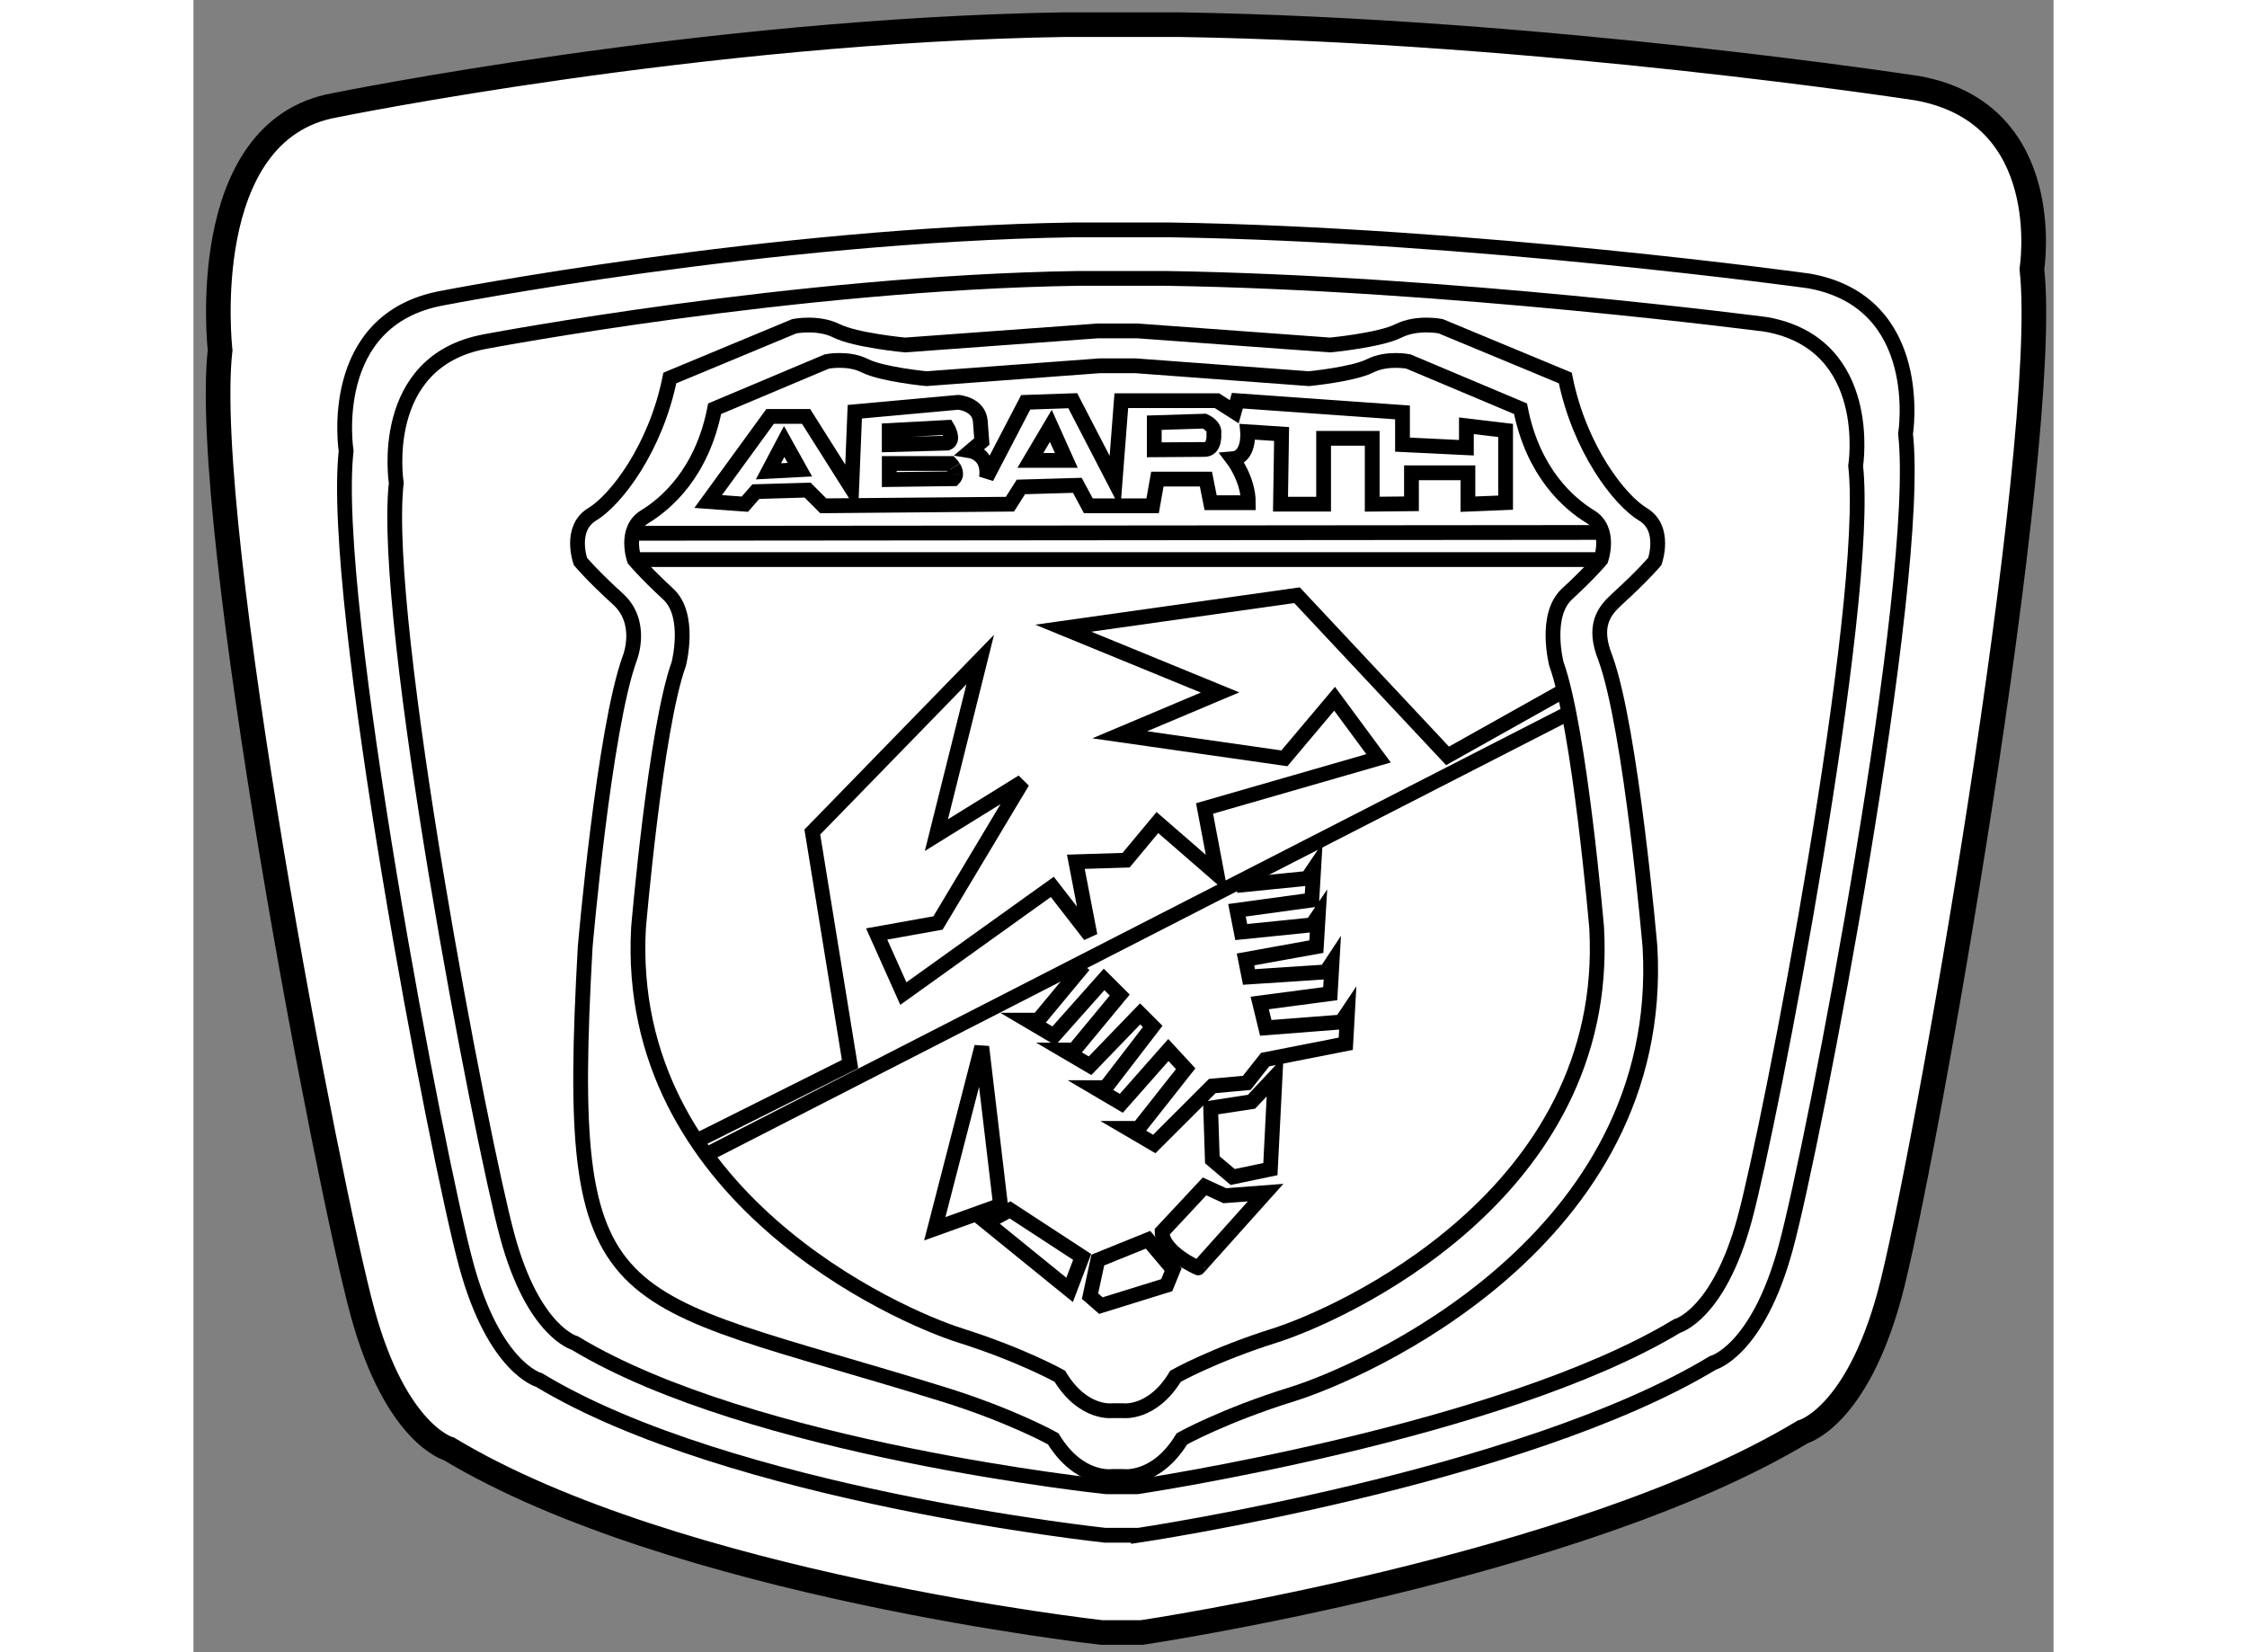
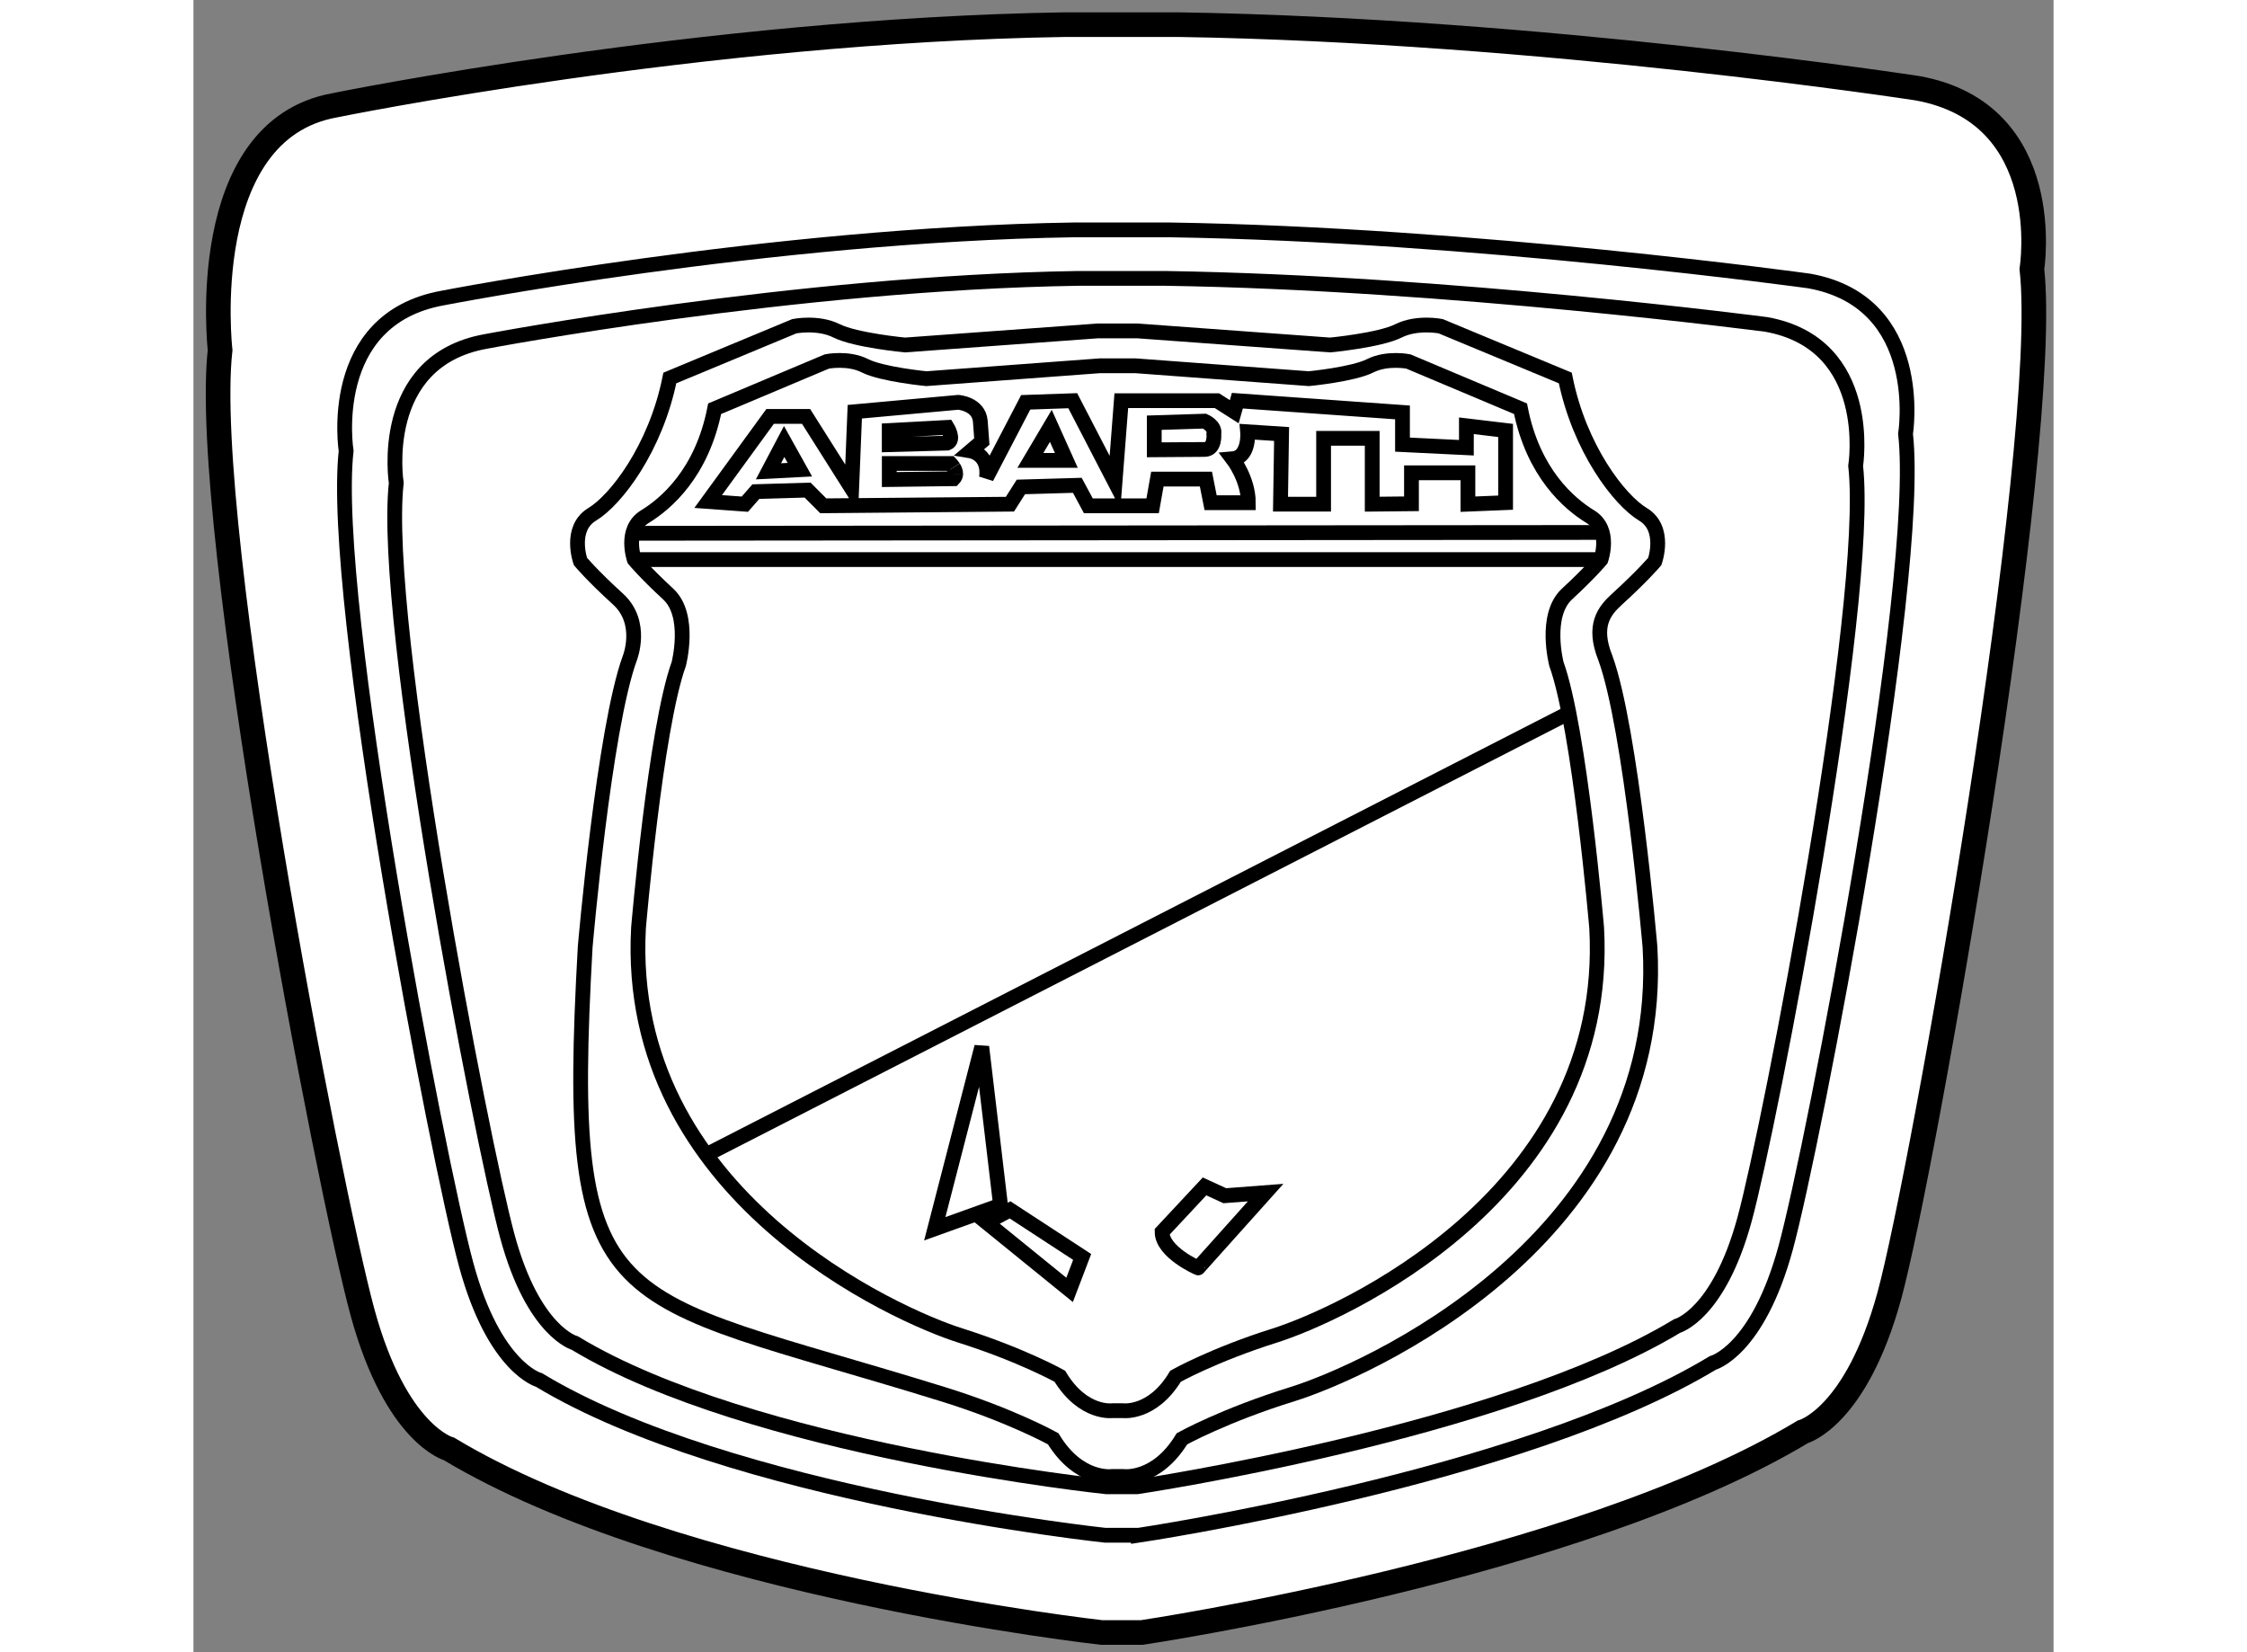
<svg xmlns="http://www.w3.org/2000/svg" version="1.1" x="0px" y="0px" width="244.8px" height="180px" viewBox="201.311 21.473 37.765 33.544" enable-background="new 0 0 244.8 180" xml:space="preserve">
  <rect x="201.311" y="21.473" width="37.765" height="33.544" fill="#808080" stroke="none" />
  <g>
    <path fill="#FFFFFF" stroke="#000000" stroke-width="0.5" d="M220.562,54.617c0,0,8.829-1.307,13.421-4.073    c0,0,1.08-0.284,1.76-2.769c0.68-2.484,3.288-17.282,2.893-20.84c0,0,0.51-3.161-2.325-3.671c0,0-7.639-1.177-15.013-1.291h-2.282    c-7.372,0.114-14.839,1.638-14.839,1.638c-2.835,0.51-2.325,4.97-2.325,4.97c-0.396,3.558,2.213,17.056,2.893,19.542    c0.681,2.485,1.757,2.768,1.757,2.768c4.594,2.766,13.251,3.726,13.251,3.726H220.562z" />
    <path fill="none" stroke="#000000" stroke-width="0.3" d="M220.185,51.449c0,0,0.67,0.096,1.195-0.765c0,0,0.86-0.478,2.245-0.907    c1.383-0.429,7.593-3.103,7.258-9.073c0,0-0.383-4.441-0.907-5.874c-0.262-0.654-0.025-0.954,0.238-1.193    c0.526-0.479,0.766-0.765,0.766-0.765s0.238-0.669-0.239-0.956c-0.479-0.286-1.29-1.336-1.578-2.769l-2.53-1.051    c0,0-0.478-0.096-0.858,0.095c-0.383,0.191-1.386,0.286-1.386,0.286s-3.248-0.239-3.916-0.286h-0.8    c-0.668,0.047-3.916,0.286-3.916,0.286s-1.003-0.095-1.386-0.286c-0.38-0.191-0.86-0.095-0.86-0.095l-2.528,1.051    c-0.288,1.432-1.099,2.482-1.578,2.769c-0.475,0.287-0.237,0.956-0.237,0.956s0.237,0.286,0.764,0.765    c0.524,0.478,0.24,1.193,0.24,1.193c-0.526,1.433-0.908,5.874-0.908,5.874c-0.428,7.661,0.423,6.953,7.258,9.073    c1.387,0.429,2.244,0.907,2.244,0.907c0.524,0.86,1.195,0.765,1.195,0.765H220.185z" />
    <path fill="none" stroke="#000000" stroke-width="0.3" d="M220.174,50.113c0,0,0.604,0.085,1.076-0.699    c0,0,0.771-0.434,2.017-0.827c1.246-0.392,6.835-2.831,6.533-8.276c0,0-0.345-4.051-0.817-5.357c0,0-0.257-0.988,0.216-1.422    c0.473-0.437,0.688-0.697,0.688-0.697s0.216-0.61-0.215-0.872c-0.431-0.263-1.161-0.886-1.418-2.192l-2.277-0.959    c0,0-0.431-0.086-0.774,0.087c-0.345,0.175-1.246,0.262-1.246,0.262s-2.921-0.219-3.522-0.262h-0.721    c-0.601,0.043-3.523,0.262-3.523,0.262s-0.901-0.087-1.246-0.262c-0.344-0.174-0.774-0.087-0.774-0.087l-2.278,0.959    c-0.257,1.306-0.986,1.929-1.418,2.192c-0.428,0.261-0.214,0.872-0.214,0.872s0.214,0.261,0.687,0.697    c0.474,0.434,0.216,1.422,0.216,1.422c-0.473,1.307-0.817,5.357-0.817,5.357c-0.299,5.445,5.288,7.884,6.534,8.276    c1.243,0.393,2.02,0.827,2.02,0.827c0.473,0.784,1.073,0.699,1.073,0.699H220.174z" />
    <path fill="none" stroke="#000000" stroke-width="0.3" d="M220.496,52.643c0,0,7.792-1.158,11.662-3.499    c0,0,0.908-0.237,1.48-2.339c0.572-2.101,2.769-13.514,2.433-16.523c0,0,0.432-2.674-1.955-3.104c0,0-6.79-0.943-12.999-1.038    h-1.923c-6.209,0.095-12.824,1.384-12.824,1.384c-2.387,0.43-1.959,3.105-1.959,3.105c-0.333,3.009,1.864,14.421,2.438,16.523    c0.572,2.102,1.479,2.339,1.479,2.339c3.869,2.34,11.488,3.151,11.488,3.151H220.496z" />
    <path fill="none" stroke="#000000" stroke-width="0.3" d="M220.472,51.658c0,0,7.381-1.099,10.96-3.263    c0,0,0.841-0.223,1.371-2.167c0.53-1.945,2.564-12.51,2.255-15.296c0,0,0.396-2.474-1.813-2.872c0,0-6.452-0.847-12.197-0.935    h-1.781c-5.746,0.088-12.025,1.281-12.025,1.281c-2.209,0.399-1.813,2.873-1.813,2.873c-0.31,2.785,1.727,13.351,2.256,15.295    c0.529,1.945,1.37,2.167,1.37,2.167c3.579,2.166,10.788,2.917,10.788,2.917H220.472z" />
    <line fill="none" stroke="#000000" stroke-width="0.3" x1="210.313" y1="32.3" x2="229.892" y2="32.283" />
    <line fill="none" stroke="#000000" stroke-width="0.3" x1="210.258" y1="32.834" x2="229.892" y2="32.834" />
-     <polyline fill="none" stroke="#000000" stroke-width="0.3" points="211.554,44.622 214.642,43.077 213.876,38.365 217.285,34.863     216.395,38.428 218.143,37.346 216.427,40.212 215.182,40.435 215.724,41.645 218.748,39.479 219.514,40.466 219.226,38.969     220.246,38.937 220.882,38.173 222.092,39.224 221.839,37.887 225.372,36.869 224.479,35.659 223.46,36.869 220.117,36.391     222.154,35.532 218.971,34.227 223.716,33.557 226.772,36.819 229.127,35.499   " />
    <line fill="none" stroke="#000000" stroke-width="0.3" x1="211.745" y1="44.906" x2="229.176" y2="35.978" />
-     <polyline fill="none" stroke="#000000" stroke-width="0.3" points="222.487,39.451 223.928,39.306 224.054,39.12 224.017,39.746     222.497,39.954 222.584,40.396 224.022,40.25 224.147,40.066 224.109,40.692 222.67,40.952 222.741,41.308 224.305,41.205     224.427,41.02 224.391,41.647 222.959,41.836 223.082,42.341 224.617,42.222 224.741,42.037 224.706,42.664 223.069,42.986     222.696,43.458 221.996,43.522 220.818,44.699 220.277,44.382 220.5,44.382 221.456,43.171 221.105,42.791 220.149,43.873     219.608,43.554 219.832,43.554 220.786,42.312 220.531,42.057 219.514,43.11 218.971,42.791 219.194,42.791 220.117,41.675     219.799,41.358 218.78,42.504 218.24,42.185 218.462,42.185 219.387,41.07   " />
-     <polygon fill="none" stroke="#000000" stroke-width="0.3" points="221.997,45.019 221.963,43.968 222.793,43.841 223.271,43.331     223.176,45.209 222.41,45.369   " />
    <path fill="none" stroke="#000000" stroke-width="0.3" d="M220.977,46.483l0.862-0.923l0.411,0.189l0.829-0.063l-1.37,1.529    C221.709,47.216,220.977,46.897,220.977,46.483z" />
-     <polygon fill="none" stroke="#000000" stroke-width="0.3" points="220.691,46.643 221.201,47.247 221.072,47.565 219.734,47.98     219.514,47.788 219.672,47.055   " />
    <polygon fill="none" stroke="#000000" stroke-width="0.3" points="219.354,46.992 219.099,47.661 217.412,46.292 217.89,46.036       " />
    <polygon fill="none" stroke="#000000" stroke-width="0.3" points="217.697,45.941 216.362,46.42 217.316,42.726   " />
    <path fill="none" stroke="#000000" stroke-width="0.3" d="M211.761,31.655l1.258-1.728h0.73l0.926,1.465l0.063-1.56l2.102-0.191    c0,0,0.414,0.031,0.446,0.381l0.031,0.415l-0.225,0.191c0,0,0.383,0.063,0.32,0.541l0.796-1.528l0.955-0.033l0.858,1.656    l0.128-1.656h1.942l0.351,0.224l0.063-0.224l3.353,0.238v0.654l1.297,0.063v-0.446l0.796,0.095v1.466l-0.765,0.031v-0.637h-1.146    v0.629l-0.797,0.008v-1.337h-0.987v1.337h-0.875l0.022-1.425l-0.69-0.045c0,0,0.047,0.518-0.303,0.548    c0,0,0.318,0.414,0.318,0.892h-0.766l-0.095-0.479h-0.986l-0.096,0.542h-1.305l-0.224-0.416l-1.146,0.033l-0.222,0.35l-3.79,0.033    l-0.318-0.319l-1.051,0.031l-0.223,0.255L211.761,31.655z" />
    <polygon fill="none" stroke="#000000" stroke-width="0.3" points="213.304,30.437 213.623,31.009 212.985,31.042   " />
    <path fill="none" stroke="#000000" stroke-width="0.3" d="M216.616,30.469c0.157-0.064,0-0.319,0-0.319l-1.179,0.063v0.288    L216.616,30.469z" />
    <path fill="none" stroke="#000000" stroke-width="0.3" d="M216.743,30.962c-0.03-0.045-0.063-0.079-0.063-0.079l-1.242,0v0.326    l1.306-0.017c0.03-0.031,0.043-0.064,0.043-0.101" />
    <path fill="none" stroke="#000000" stroke-width="0.3" d="M216.786,31.092c0-0.046-0.019-0.092-0.043-0.129" />
    <polygon fill="none" stroke="#000000" stroke-width="0.3" points="218.303,30.82 218.718,30.119 219.033,30.82   " />
    <path fill="none" stroke="#000000" stroke-width="0.3" d="M220.818,30.605v-0.55l1.021-0.032c0,0,0.221,0.096,0.189,0.256    c0,0,0.031,0.319-0.189,0.319L220.818,30.605z" />
  </g>
</svg>